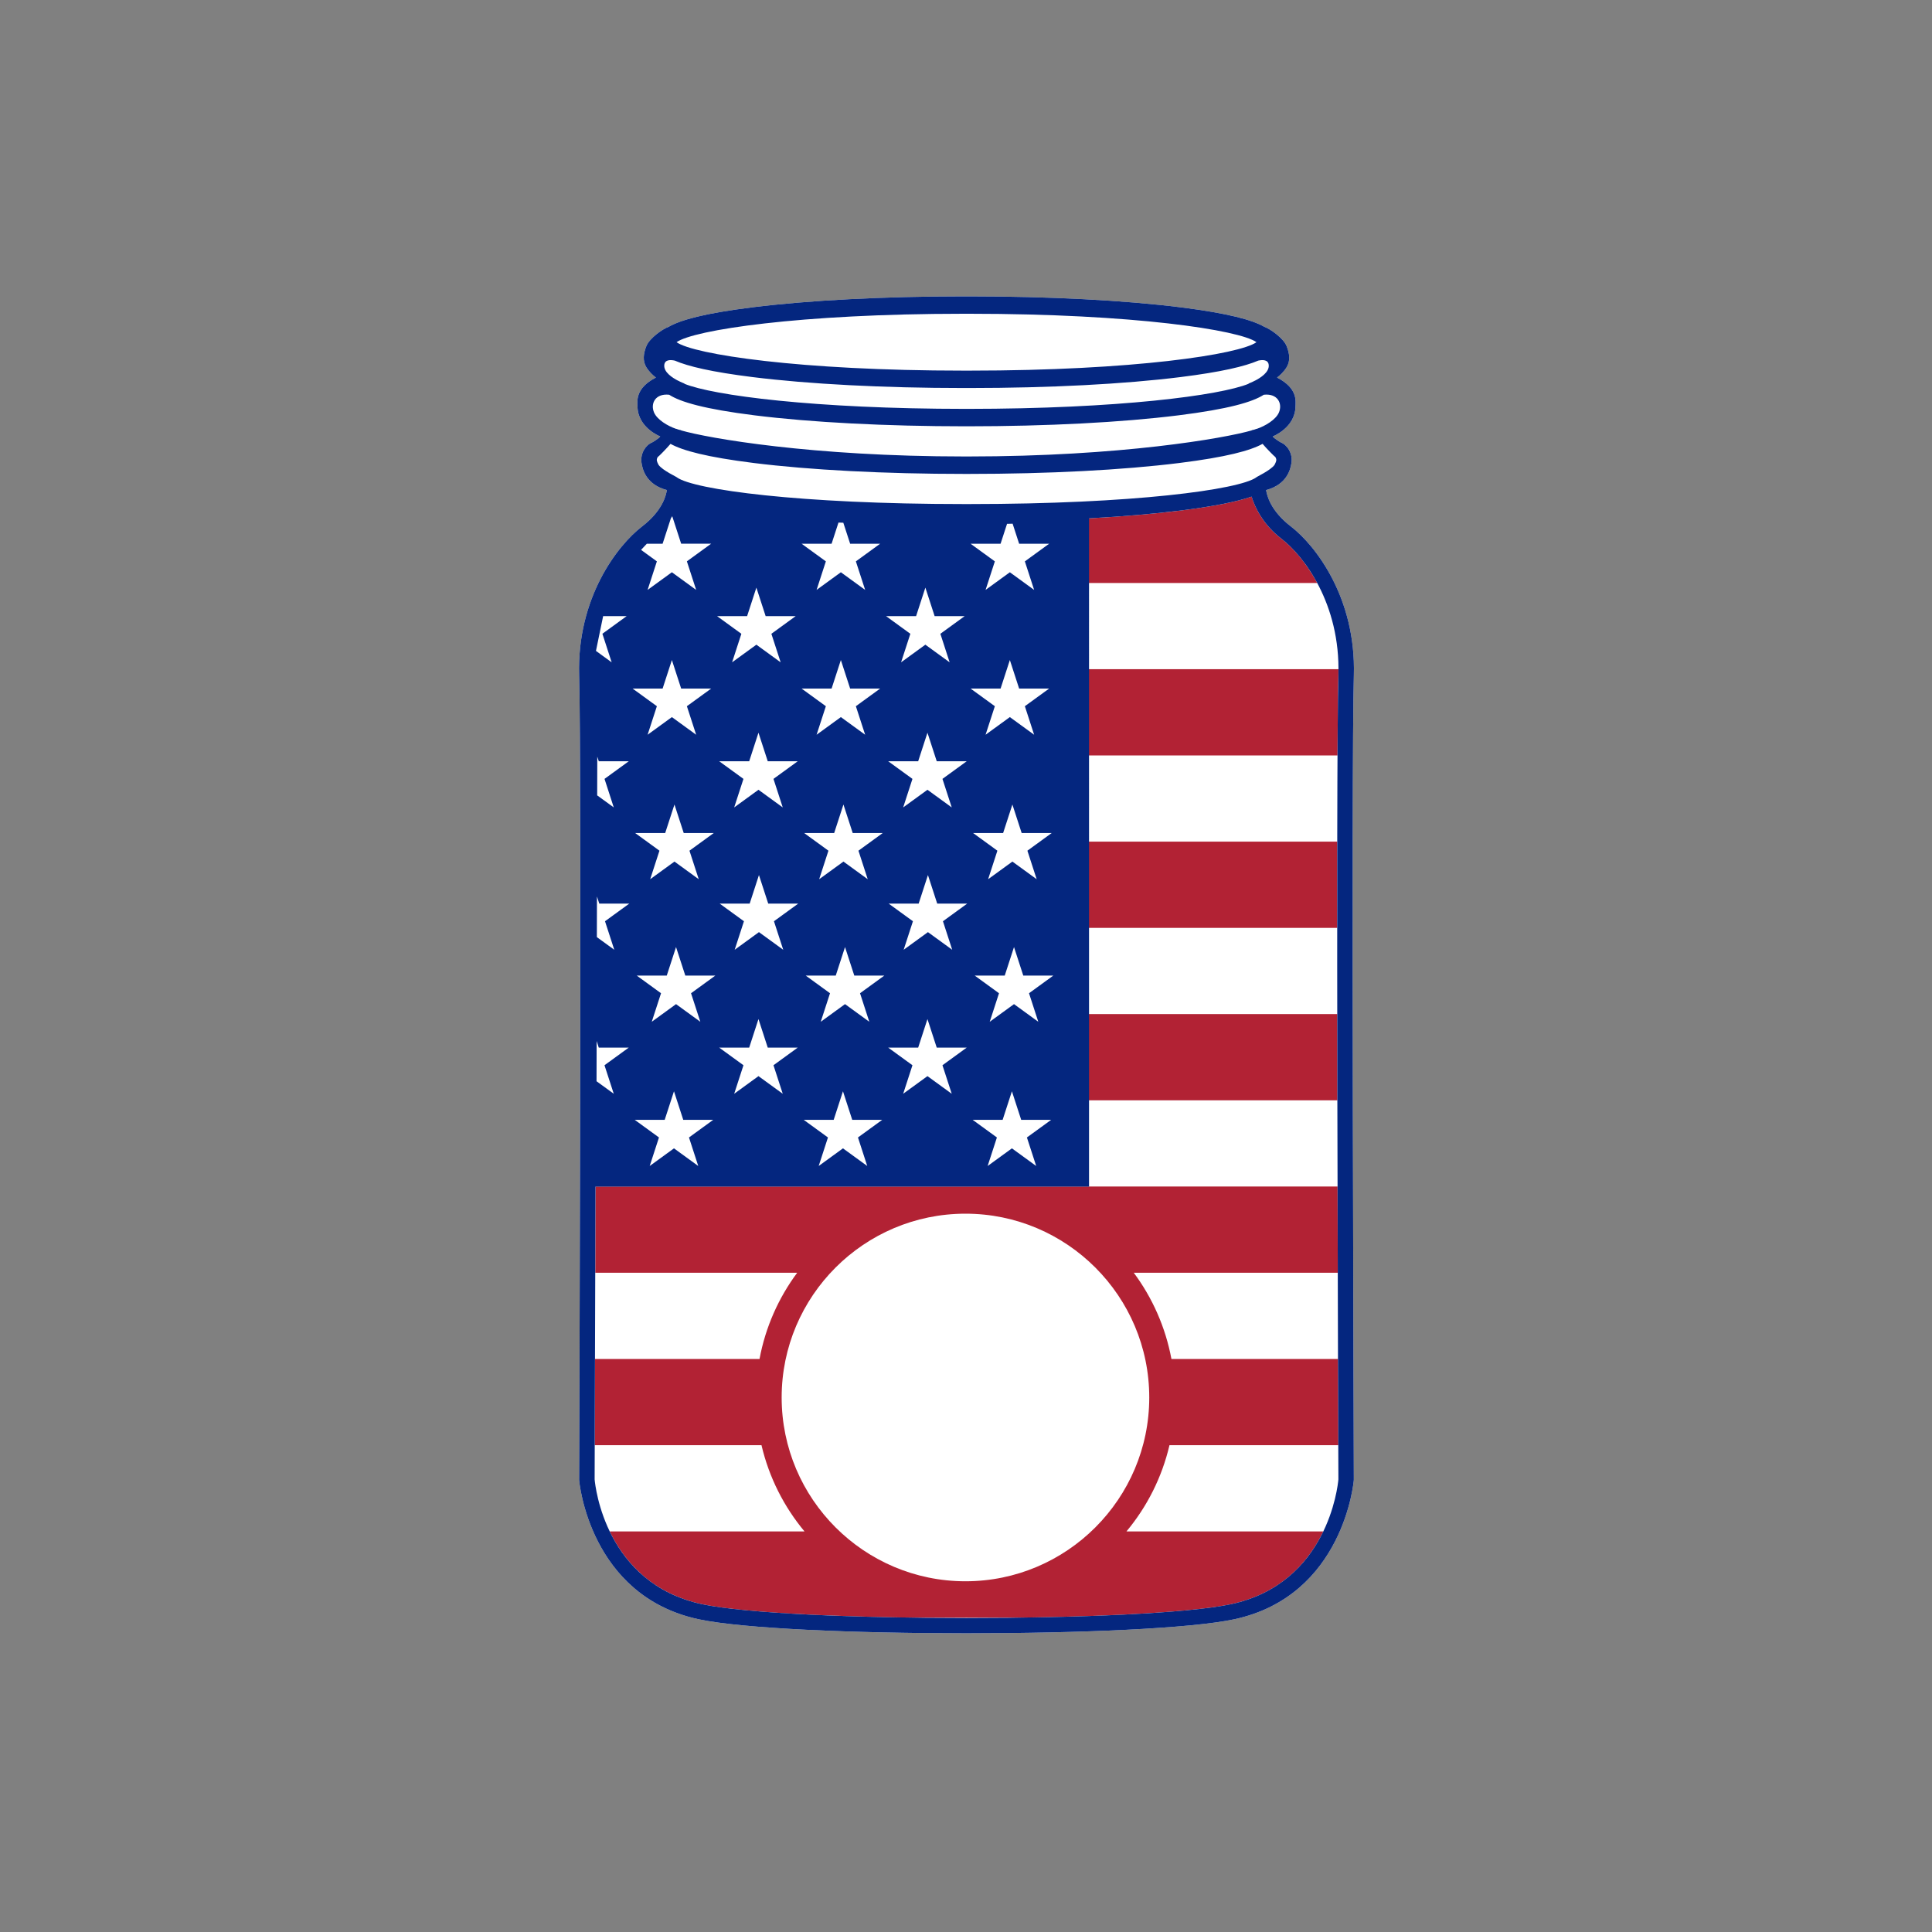
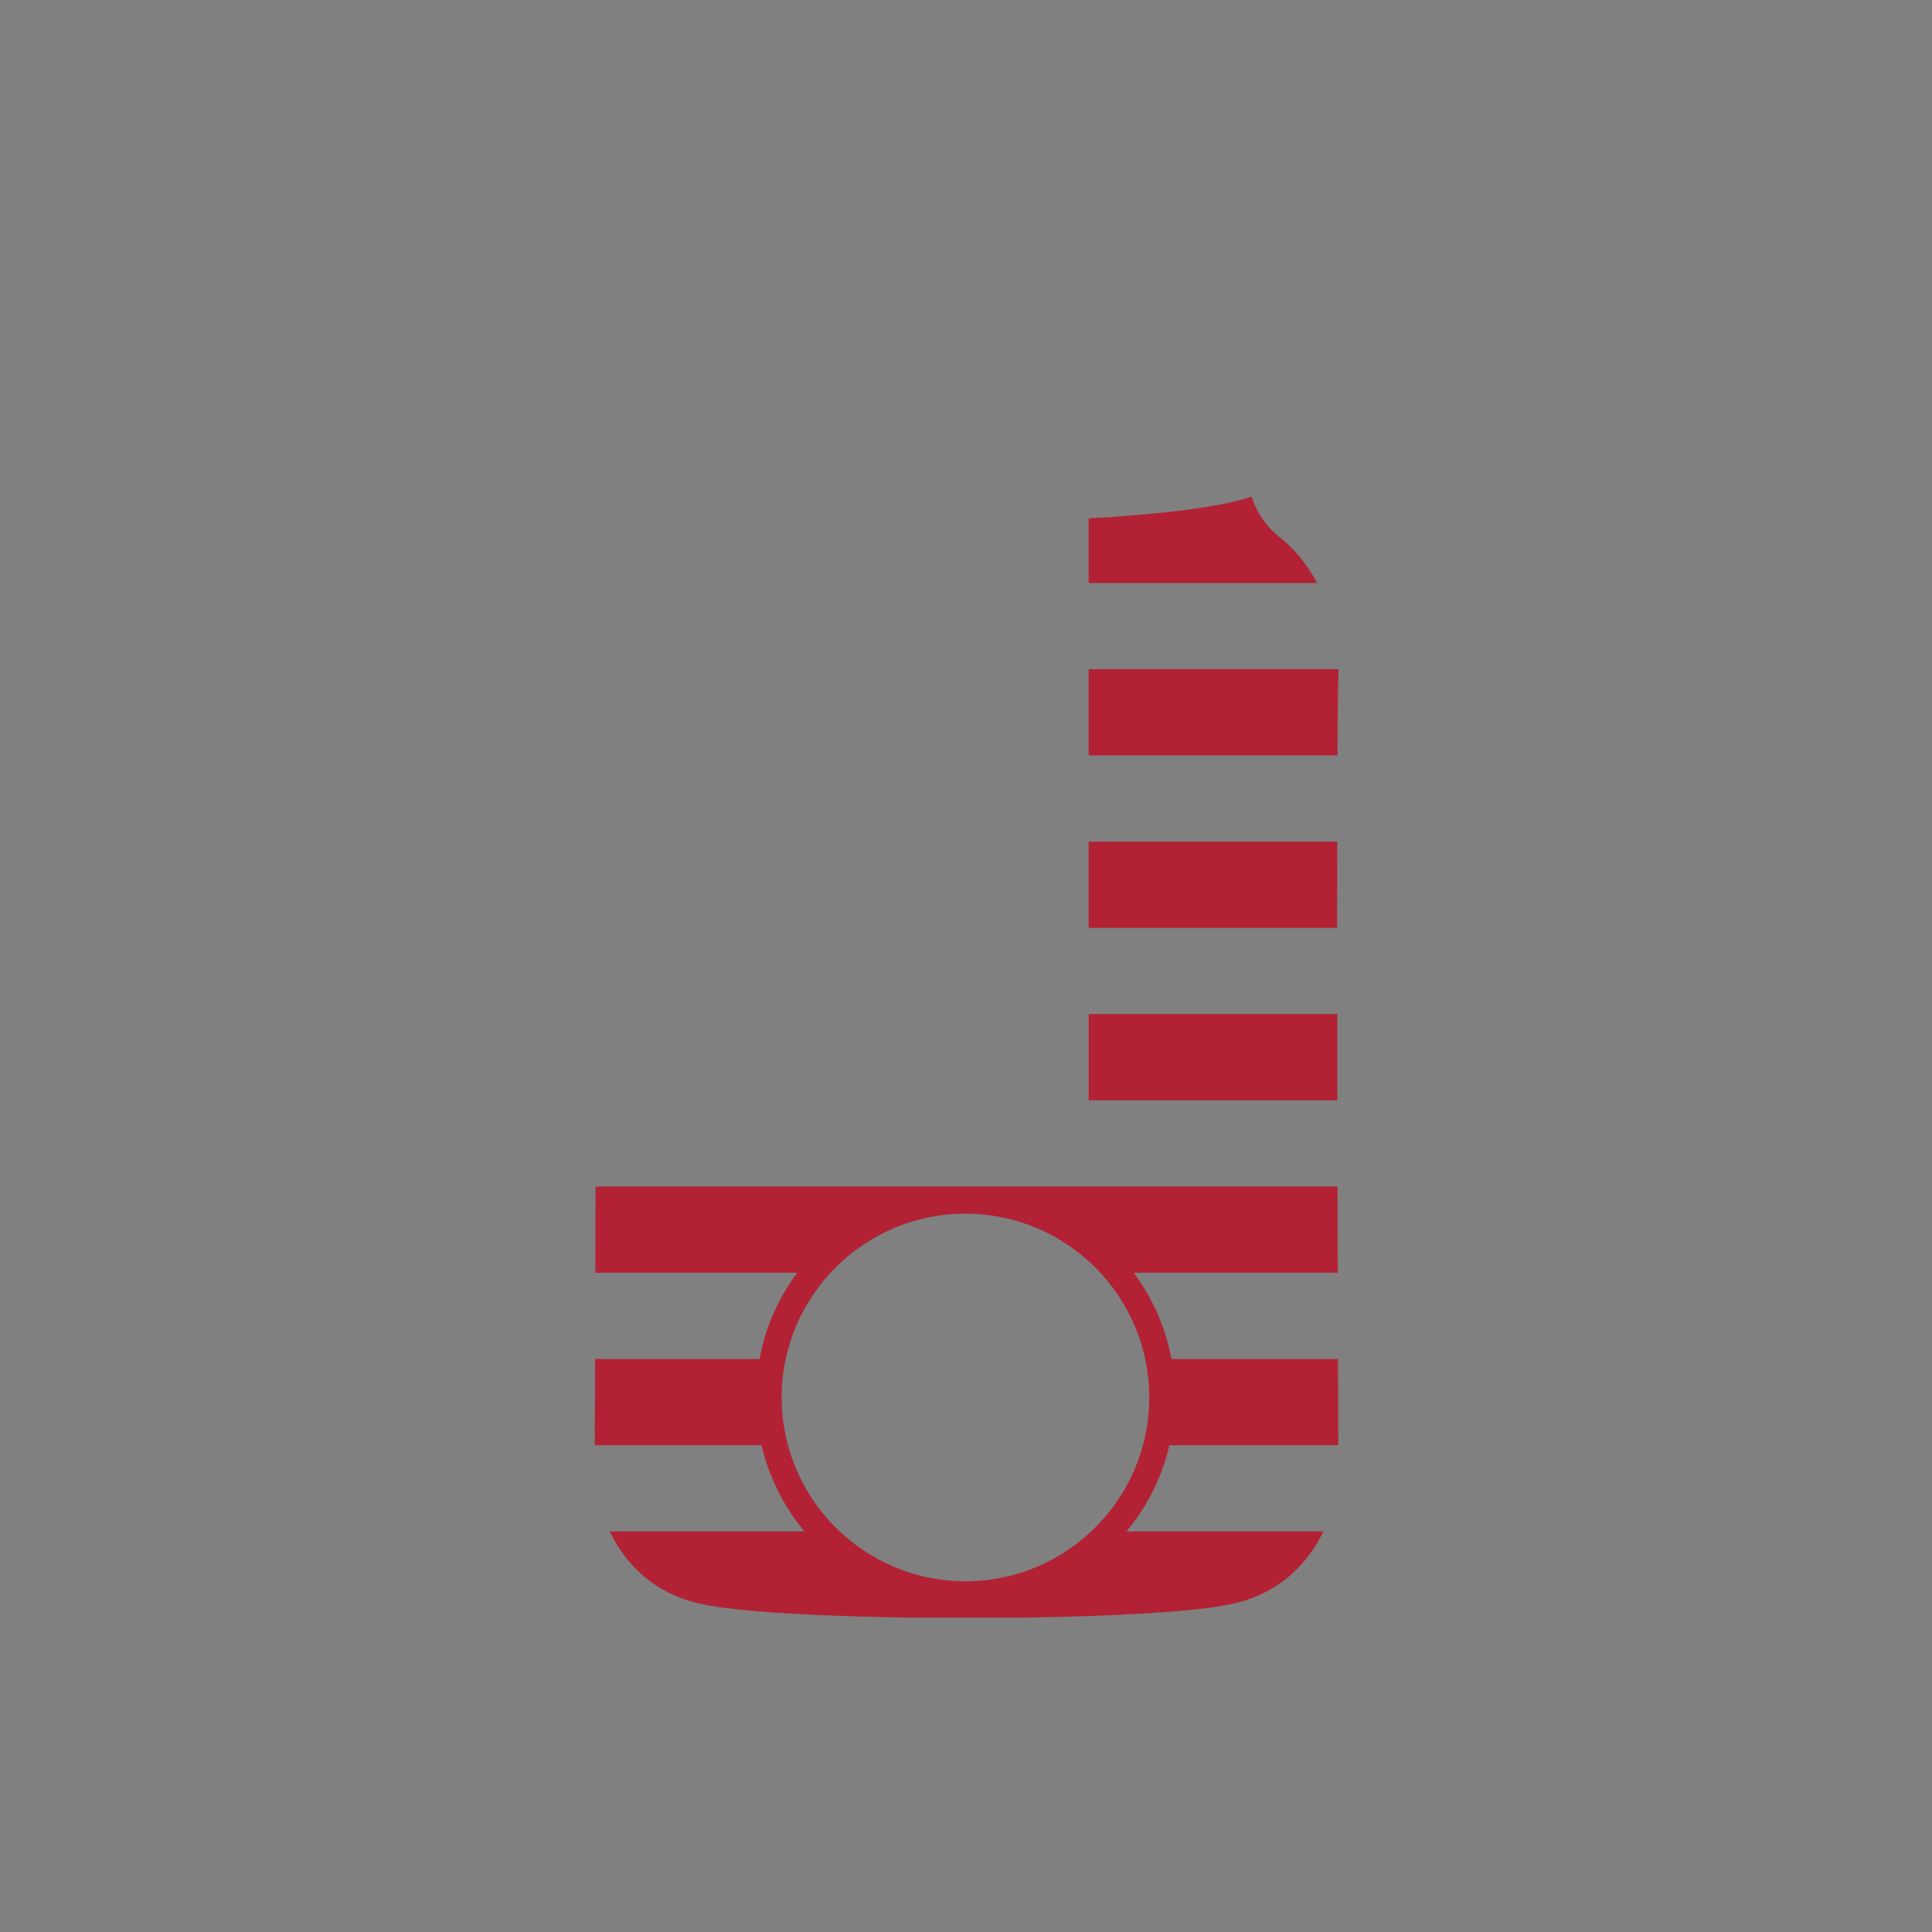
<svg xmlns="http://www.w3.org/2000/svg" version="1.1" id="Layer_1" x="0px" y="0px" viewBox="0 0 600 600" style="enable-background:new 0 0 600 600;" xml:space="preserve">
  <rect x="0" y="0" width="600" height="600" fill="#808080" stroke="none" />
  <style type="text/css">
	.st0{fill:#FFFFFF;}
	.st1{fill:#B22234;}
	.st2{fill:#04267F;}
</style>
-   <path class="st0" d="M420.45,209.71c0.71-24.06-11.94-40.35-19.52-46.19c-6.48-4.98-7.46-9.75-7.73-11.33  c6.48-1.71,7.6-6.44,7.88-8.51c0.41-2.94-1.35-5.5-3.29-6.27c-0.22-0.1-2.27-1.37-2.53-1.87c0,0,6.99-2.7,7.06-9.32  c0.02-1.53,0.84-5.6-5.72-8.97c0.92-0.69,2.04-1.72,2.95-3.16c1.25-1.99,0.94-4.34,0-6.65c-0.99-2.43-5.06-5.3-6.9-5.94  c-3.69-2.13-11.17-4.2-26-6.06c-17.53-2.19-40.81-3.4-65.56-3.4c-0.31,0-1.56,0-1.88,0c-24.75,0-48.03,1.21-65.56,3.4  c-14.83,1.85-22.31,3.93-26,6.06c-1.84,0.64-5.91,3.51-6.9,5.94c-0.94,2.32-1.25,4.67,0,6.65c0.91,1.44,2.03,2.47,2.95,3.16  c-6.55,3.37-5.73,7.44-5.72,8.97c0.07,6.62,7.06,9.32,7.06,9.32c-0.26,0.51-2.31,1.78-2.53,1.87c-1.94,0.78-3.7,3.33-3.29,6.27  c0.29,2.07,1.41,6.8,7.88,8.51c-0.26,1.58-1.25,6.35-7.73,11.33c-7.58,5.83-20.23,22.12-19.52,46.19c0.84,28.45,0.01,247.6,0,249.81  l0.01,0.19c0.03,0.36,3.14,35.89,37.13,43.17c13.55,2.9,48.19,4.35,82.83,4.35c0.11,0,0.55,0,0.65,0c34.64,0,69.28-1.45,82.83-4.35  c34-7.29,37.11-42.82,37.13-43.17l0.01-0.19C420.45,457.32,419.62,238.17,420.45,209.71z" />
  <path class="st1" d="M415.33,341.71h-77.23v-26.78h77.2C415.3,323.8,415.31,332.78,415.33,341.71z M415.29,261.38h-77.2v26.78h77.18  C415.27,278.77,415.28,269.76,415.29,261.38z M398,167.34c-5.76-4.43-8.24-9.71-9.29-13.07h-0.15c-4.39,1.5-11.24,2.94-21.9,4.28  c-8.36,1.05-18.05,1.86-28.57,2.44v20.06h70.98C405.54,174.49,401.26,169.84,398,167.34z M338.09,207.82v26.78h77.28  c0.06-11.83,0.15-20.66,0.28-25.03c0.02-0.59,0.02-1.17,0.02-1.75H338.09z M363.19,448.82c-2.34,10.01-6.98,19.13-13.36,26.78h61.14  c-4.37,9.06-12.73,19.18-28.66,22.59c-11.19,2.4-36.95,3.79-65.1,4.19h-34.09c-28.15-0.39-53.91-1.79-65.1-4.19  c-15.93-3.41-24.29-13.53-28.66-22.59h60.49c-6.37-7.65-11.02-16.77-13.36-26.78h-51.78c0.02-6.53,0.05-15.73,0.09-26.78h51.08  c1.84-9.89,5.92-19,11.7-26.78h-62.7c0.02-8.5,0.05-17.5,0.07-26.78h230.44c0.02,9.28,0.04,18.28,0.07,26.78H352.1  c5.78,7.78,9.85,16.89,11.7,26.78h51.73c0.03,11.04,0.06,20.25,0.09,26.78H363.19z M356.91,434c0-31.47-25.6-57.08-57.08-57.08  s-57.08,25.6-57.08,57.08c0,31.47,25.6,57.08,57.08,57.08S356.91,465.47,356.91,434z" />
-   <path class="st2" d="M420.45,209.71c0.71-24.06-11.94-40.35-19.52-46.19c-6.48-4.98-7.46-9.75-7.73-11.33  c6.48-1.71,7.6-6.44,7.88-8.51c0.41-2.94-1.35-5.5-3.29-6.27c-0.22-0.1-2.27-1.37-2.53-1.87c0,0,6.99-2.7,7.06-9.32  c0.02-1.53,0.84-5.6-5.72-8.97c0.92-0.69,2.04-1.72,2.95-3.16c1.25-1.99,0.94-4.34,0-6.65c-0.99-2.43-5.06-5.3-6.9-5.94  c-3.69-2.13-11.17-4.2-26-6.06c-17.53-2.19-40.81-3.4-65.56-3.4c-0.31,0-1.56,0-1.88,0c-24.75,0-48.03,1.21-65.56,3.4  c-14.83,1.85-22.31,3.93-26,6.06c-1.84,0.64-5.91,3.51-6.9,5.94c-0.94,2.32-1.25,4.67,0,6.65c0.91,1.44,2.03,2.47,2.95,3.16  c-6.55,3.37-5.73,7.44-5.72,8.97c0.07,6.62,7.06,9.32,7.06,9.32c-0.26,0.51-2.31,1.78-2.53,1.87c-1.94,0.78-3.7,3.33-3.29,6.27  c0.29,2.07,1.41,6.8,7.88,8.51c-0.26,1.58-1.25,6.35-7.73,11.33c-7.58,5.83-20.23,22.12-19.52,46.19c0.84,28.45,0.01,247.6,0,249.81  l0.01,0.19c0.03,0.36,3.14,35.89,37.13,43.17c13.55,2.9,48.19,4.35,82.83,4.35c0.11,0,0.55,0,0.65,0c34.64,0,69.28-1.45,82.83-4.35  c34-7.29,37.11-42.82,37.13-43.17l0.01-0.19C420.45,457.32,419.62,238.17,420.45,209.71z M299.22,97.44c0.21,0,1.67,0,1.88,0  c50.93,0,83.8,5.04,89.11,8.83c-5.3,3.79-38.17,8.83-89.11,8.83c-0.21,0-1.67,0-1.88,0c-50.93,0-83.8-5.04-89.11-8.83  C215.42,102.48,248.29,97.44,299.22,97.44z M209.56,111.99c4.17,1.8,11.46,3.53,24.1,5.11c17.53,2.19,40.81,3.4,65.56,3.4  c0.31,0,1.56,0,1.88,0c24.75,0,48.03-1.21,65.56-3.4c12.63-1.58,19.93-3.32,24.1-5.11c1.33-0.29,3.13-0.35,3.26,1.42  c0.16,2.18-2.51,3.92-4.41,4.88c-0.04-0.02-0.05-0.03-0.05-0.02c-0.1,0.07-0.23,0.14-0.34,0.21c-0.86,0.41-1.48,0.63-1.48,0.63  c0,0,0.03,0.02,0.06,0.06c-8.8,3.62-40.41,7.8-87.32,7.81v0c-0.11,0-0.54,0-0.65,0v0c-46.91-0.01-78.52-4.19-87.32-7.81  c0.04-0.04,0.06-0.06,0.06-0.06c0,0-0.63-0.22-1.48-0.63c-0.12-0.07-0.24-0.14-0.34-0.21c0.01-0.01-0.01,0-0.05,0.02  c-1.91-0.96-4.57-2.7-4.41-4.88C206.43,111.64,208.23,111.7,209.56,111.99z M203.12,128.1c-1.17-2.73,0.35-5.98,4.7-5.51  c3.47,2.25,10.93,4.45,26.55,6.4c17.53,2.19,40.81,3.4,65.56,3.4c0.07,0,0.15,0,0.22,0c0.07,0,0.14,0,0.22,0  c24.75,0,48.03-1.21,65.56-3.4c15.63-1.95,23.09-4.15,26.55-6.4c4.35-0.48,5.87,2.78,4.7,5.51c-0.95,2.22-4.23,4.2-6.89,5.09  c-0.03-0.02-0.05-0.03-0.04-0.02c-0.19,0.08-0.44,0.16-0.71,0.25c-0.28,0.08-0.55,0.14-0.81,0.19c0.01,0.02,0.02,0.03,0.02,0.05  c-8.37,2.43-40.67,8.1-88.04,8.1c-0.09,0-1.07,0-1.16,0c-47.37,0-79.66-5.67-88.04-8.1c0.01-0.02,0.02-0.03,0.02-0.05  c-0.25-0.05-0.53-0.11-0.81-0.19c-0.27-0.09-0.52-0.17-0.71-0.25c0.01-0.01-0.01,0-0.04,0.02  C207.35,132.3,204.07,130.33,203.12,128.1z M204.53,144.38c-0.27-0.49-0.44-0.91-0.51-1.2c-0.18-0.71,0.23-1.25,0.36-1.34  c0.19-0.07,2.63-2.55,3.86-4c0,0,0.01,0,0.01,0.01c3.77,2.09,11.25,4.11,25.78,5.93c17.53,2.19,40.81,3.4,65.56,3.4  c0.19,0,0.96,0,1.16,0c24.75,0,48.03-1.21,65.56-3.4c14.53-1.82,22.01-3.84,25.78-5.93c0,0,0.01,0,0.01-0.01  c1.23,1.45,3.67,3.92,3.86,4c0.13,0.09,0.54,0.63,0.36,1.34c-0.07,0.29-0.25,0.71-0.51,1.2c-1.29,1.76-5.81,3.8-5.69,3.89  c-5.3,3.79-38.07,8.27-89,8.27c-0.21,0-1.67,0-1.88,0c-50.94,0-83.7-4.48-89-8.27C210.34,148.18,205.82,146.15,204.53,144.38z   M321.8,362.11l-7.54-5.48l-7.54,5.48l2.88-8.86l-7.54-5.48h9.32l2.88-8.86l2.88,8.86h9.32l-7.54,5.48L321.8,362.11z M295.57,339.68  l-7.54-5.48l-7.54,5.48l2.88-8.86l-7.54-5.48h9.32l2.88-8.86l2.88,8.86h9.32l-7.54,5.48L295.57,339.68z M269.33,362.11l-7.54-5.48  l-7.54,5.48l2.88-8.86l-7.54-5.48h9.32l2.88-8.86l2.88,8.86h9.32l-7.54,5.48L269.33,362.11z M243.09,339.68l-7.54-5.48l-7.54,5.48  l2.88-8.86l-7.54-5.48h9.32l2.88-8.86l2.88,8.86h9.32l-7.54,5.48L243.09,339.68z M242.44,205.69l-7.54-5.48l-7.54,5.48l2.88-8.86  l-7.54-5.48h9.32l2.88-8.86l2.88,8.86h9.32l-7.54,5.48L242.44,205.69z M232.67,236.41l2.88-8.86l2.88,8.86h9.32l-7.54,5.48  l2.88,8.86l-7.54-5.48l-7.54,5.48l2.88-8.86l-7.54-5.48H232.67z M243.24,294.96l-7.54-5.48l-7.54,5.48l2.88-8.86l-7.54-5.48h9.32  l2.88-8.86l2.88,8.86h9.32l-7.54,5.48L243.24,294.96z M216.85,362.11l-7.54-5.48l-7.54,5.48l2.88-8.86l-7.54-5.48h9.32l2.88-8.86  l2.88,8.86h9.32l-7.54,5.48L216.85,362.11z M190.61,339.68l-5.35-3.89l0.03-12.49l0.66,2.04h9.32l-7.54,5.48L190.61,339.68z   M217,273.05l-7.54-5.48l-7.54,5.48l2.88-8.86l-7.54-5.48h9.32l2.88-8.86l2.88,8.86h9.32l-7.54,5.48L217,273.05z M216.2,183.2  l-7.54-5.48l-7.54,5.48l2.88-8.86l-4.91-3.57l1.79-1.91h4.9l2.57-7.9l0,0c0.14-0.21,0.29-0.42,0.42-0.64l0,0l2.77,8.53h9.32  l-7.54,5.48L216.2,183.2z M190.61,250.75l-5.15-3.74l0.03-12.03l0.47,1.43h9.32l-7.54,5.48L190.61,250.75z M184.76,204.11  c0.01-0.18,0.02-0.37,0.03-0.55l0.01-0.07c-0.02,0.21-0.03,0.42-0.04,0.63L184.76,204.11z M189.96,205.69l-4.88-3.55l2.23-10.8h7.31  l-7.54,5.48L189.96,205.69z M190.77,294.96l-5.41-3.93l0.03-12.62l0.72,2.21h9.32l-7.54,5.48L190.77,294.96z M205.78,213.84  l2.88-8.86l2.88,8.86h9.32l-7.54,5.48l2.88,8.86l-7.54-5.48l-7.54,5.48l2.88-8.86l-7.54-5.48H205.78z M217.49,317.32l-7.54-5.48  l-7.54,5.48l2.88-8.86l-7.54-5.48h9.32l2.88-8.86l2.88,8.86h9.32l-7.54,5.48L217.49,317.32z M269.48,273.05l-7.54-5.48l-7.54,5.48  l2.88-8.86l-7.54-5.48h9.32l2.88-8.86l2.88,8.86h9.32l-7.54,5.48L269.48,273.05z M268.68,228.18l-7.54-5.48l-7.54,5.48l2.88-8.86  l-7.54-5.48h9.32l2.88-8.86l2.88,8.86h9.32l-7.54,5.48L268.68,228.18z M269.97,317.32l-7.54-5.48l-7.54,5.48l2.88-8.86l-7.54-5.48  h9.32l2.88-8.86l2.88,8.86h9.32l-7.54,5.48L269.97,317.32z M264.02,168.86h9.32l-7.54,5.48l2.88,8.86l-7.54-5.48l-7.54,5.48  l2.88-8.86l-7.54-5.48h9.32l2.14-6.57l1.5,0.05L264.02,168.86z M284.5,191.35l2.88-8.86l2.88,8.86h9.32l-7.54,5.48l2.88,8.86  l-7.54-5.48l-7.54,5.48l2.88-8.86l-7.54-5.48H284.5z M295.57,250.75l-7.54-5.48l-7.54,5.48l2.88-8.86l-7.54-5.48h9.32l2.88-8.86  l2.88,8.86h9.32l-7.54,5.48L295.57,250.75z M295.72,294.96l-7.54-5.48l-7.54,5.48l2.88-8.86l-7.54-5.48h9.32l2.88-8.86l2.88,8.86  h9.32l-7.54,5.48L295.72,294.96z M314.48,162.64l2.02,6.22h9.32l-7.54,5.48l2.88,8.86l-7.54-5.48l-7.54,5.48l2.88-8.86l-7.54-5.48  h9.32l2.01-6.18L314.48,162.64z M321.95,273.05l-7.54-5.48l-7.54,5.48l2.88-8.86l-7.54-5.48h9.32l2.88-8.86l2.88,8.86h9.32  l-7.54,5.48L321.95,273.05z M310.74,213.84l2.88-8.86l2.88,8.86h9.32l-7.54,5.48l2.88,8.86l-7.54-5.48l-7.54,5.48l2.88-8.86  l-7.54-5.48H310.74z M322.45,317.32l-7.54-5.48l-7.54,5.48l2.88-8.86l-7.54-5.48h9.32l2.88-8.86l2.88,8.86h9.32l-7.54,5.48  L322.45,317.32z M415.65,209.57c-0.83,28.29-0.02,244,0,249.87c-0.2,2.26-3.41,32.34-33.34,38.75c-13.42,2.88-47.82,4.31-82.15,4.3  c-34.33,0.01-68.72-1.42-82.15-4.3c-29.93-6.41-33.14-36.5-33.34-38.75c0.01-2.96,0.29-99.5,0.27-90.93h153.27V160.98  c10.47-0.57,20.12-1.39,28.45-2.43c10.77-1.35,17.65-2.81,22.03-4.32c1.05,3.36,3.53,8.66,9.31,13.11  C404.86,172.61,416.3,187.45,415.65,209.57z" />
</svg>